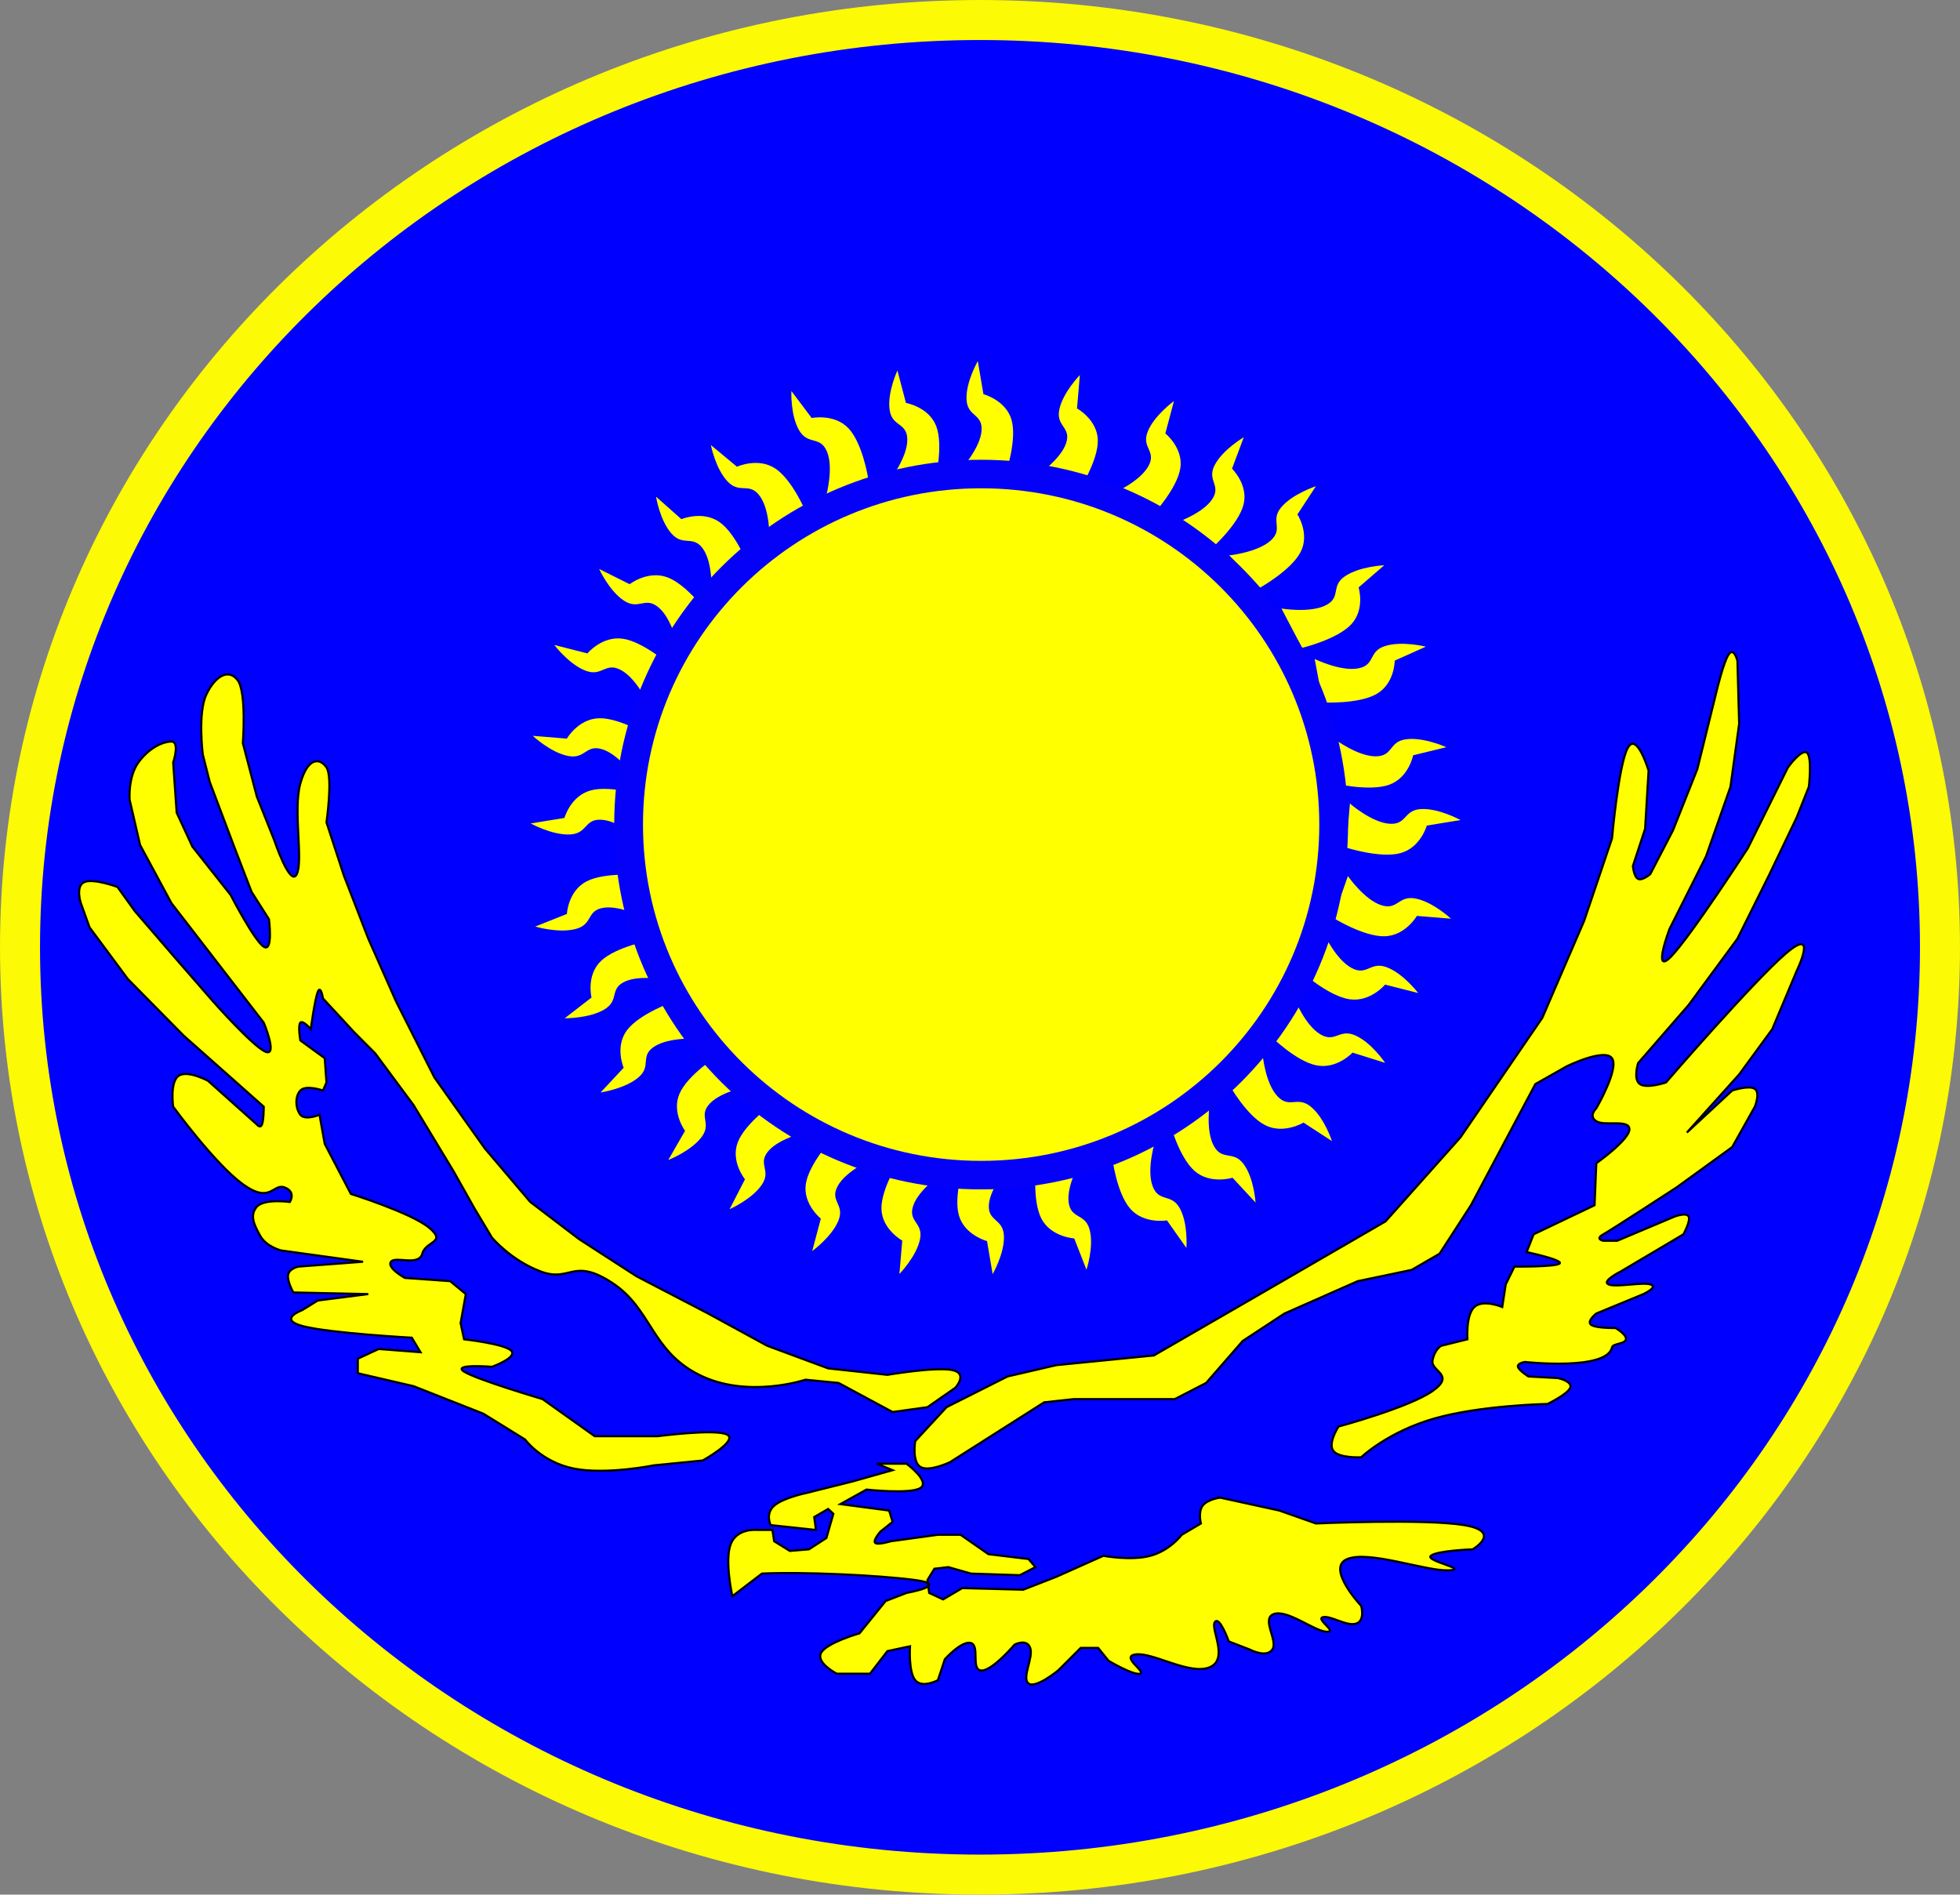
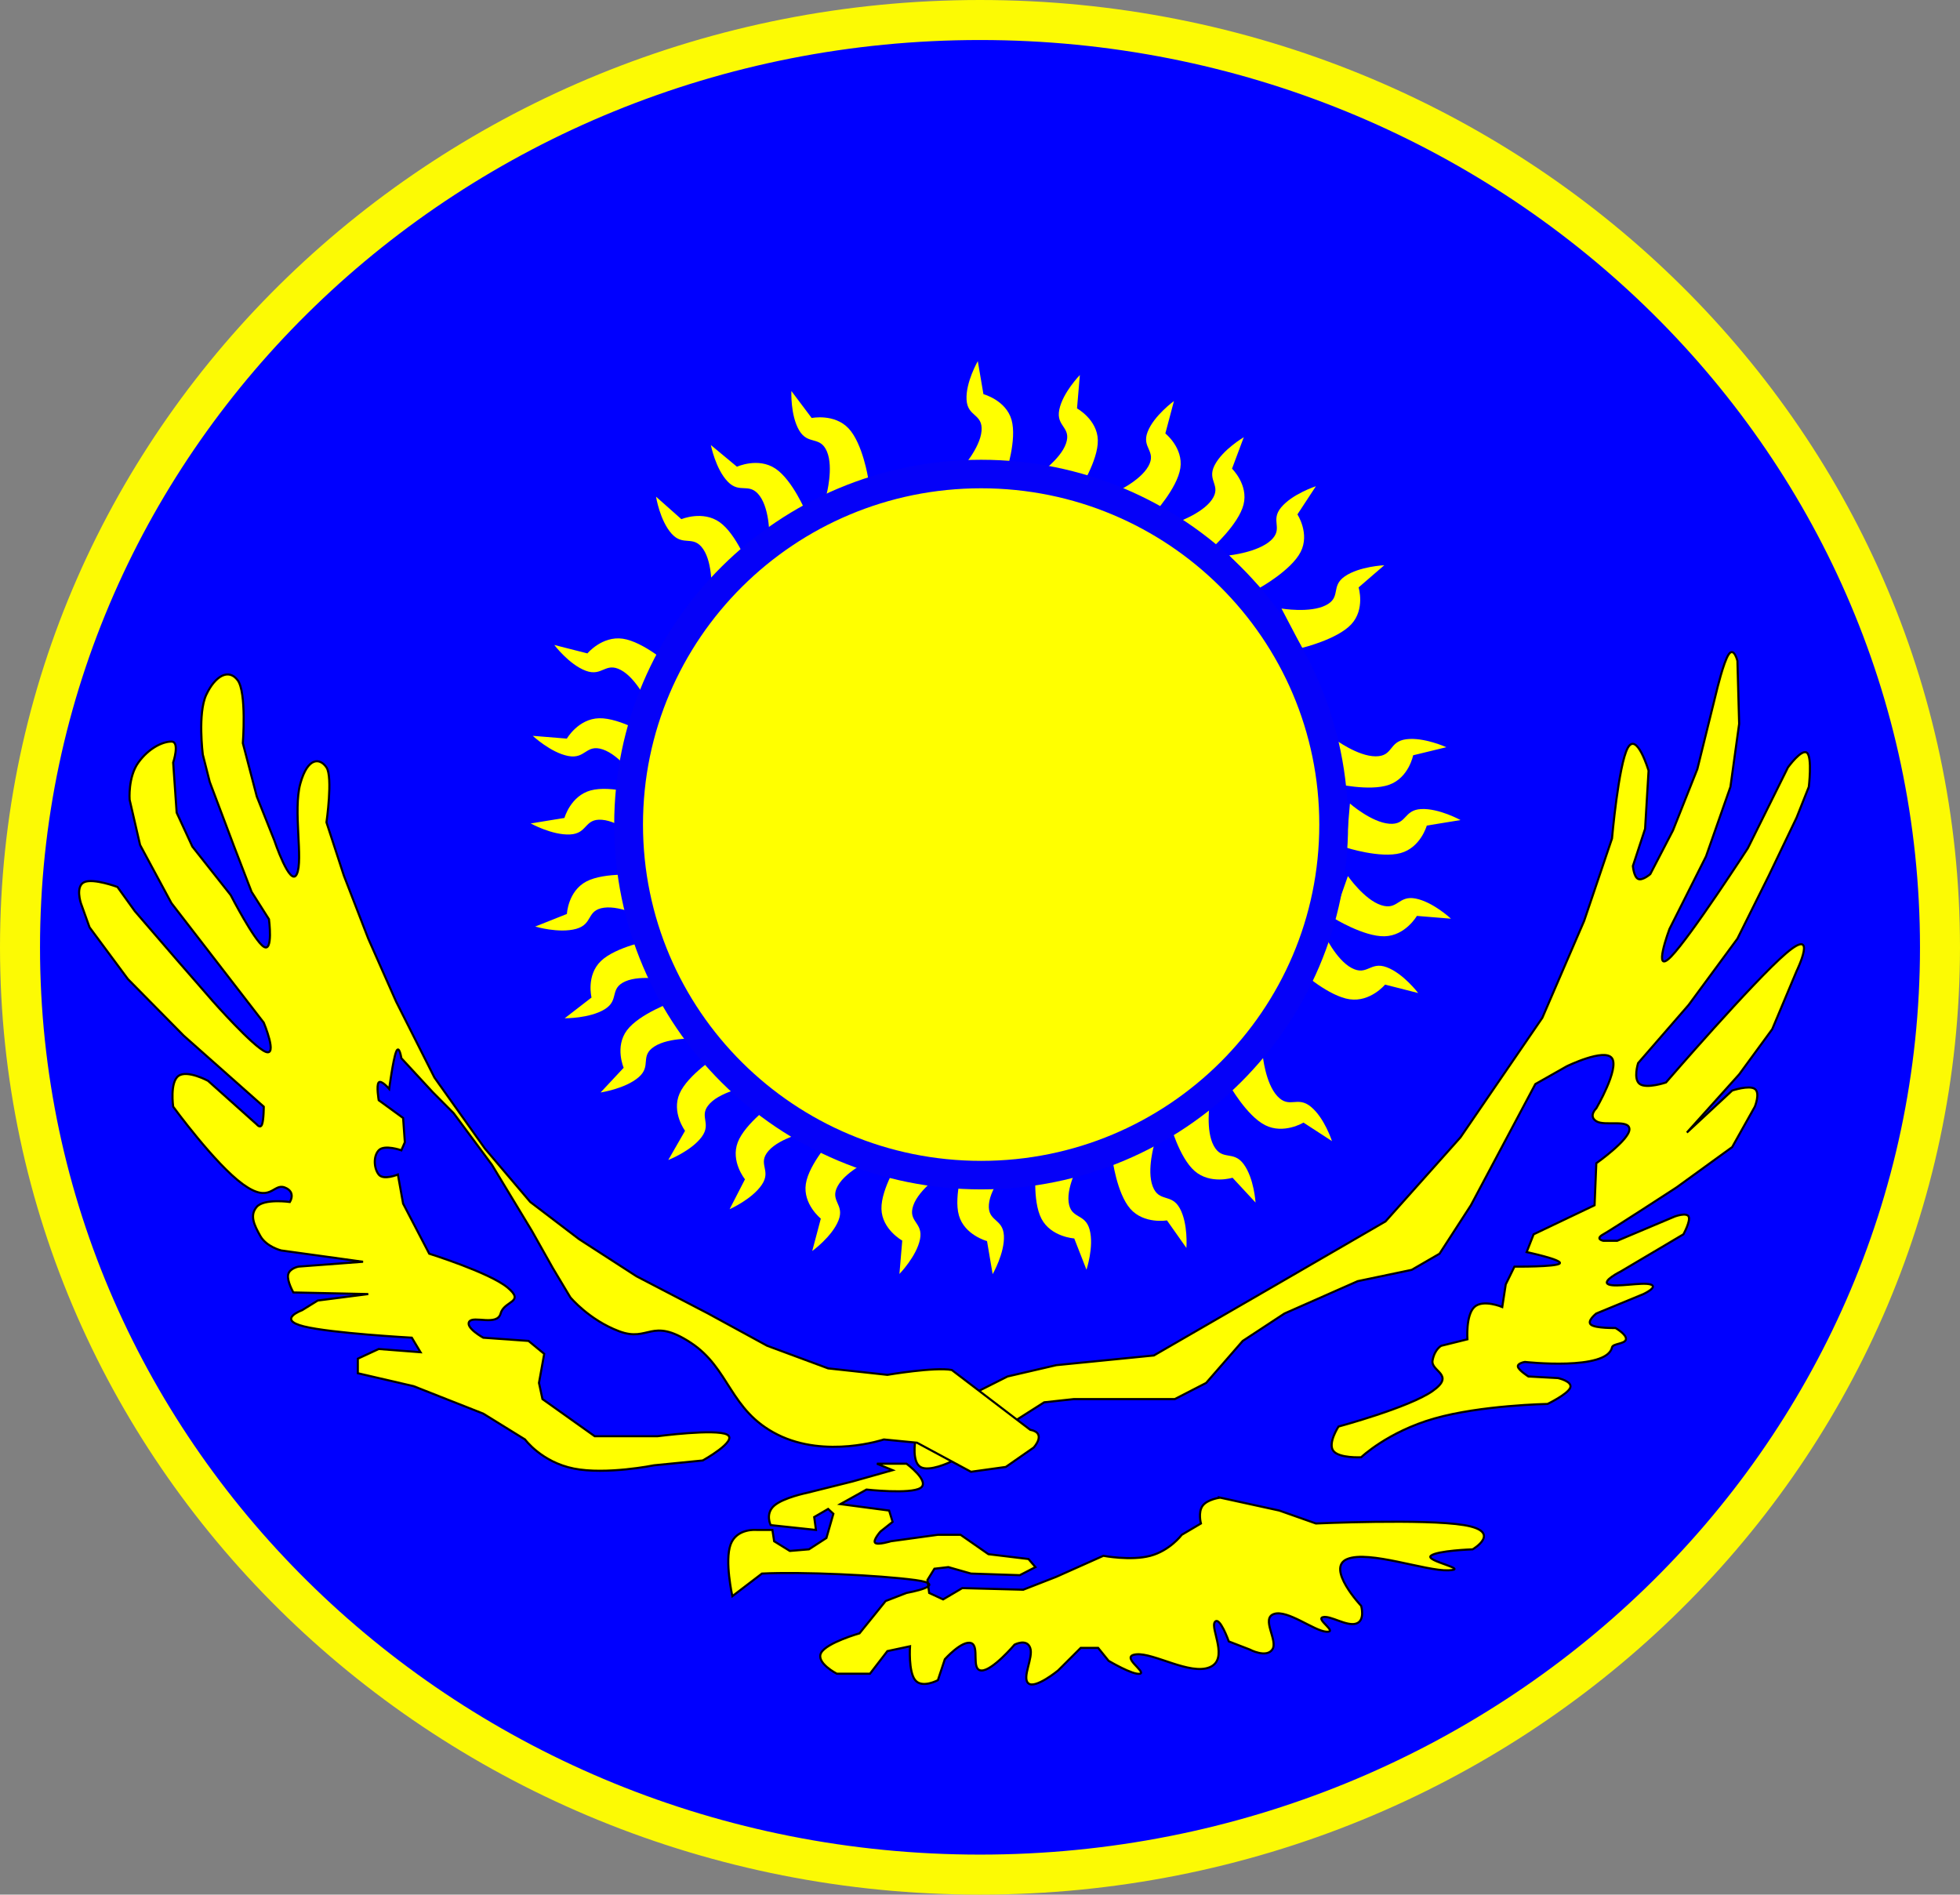
<svg xmlns="http://www.w3.org/2000/svg" xmlns:ns1="http://sodipodi.sourceforge.net/DTD/sodipodi-0.dtd" xmlns:ns2="http://www.inkscape.org/namespaces/inkscape" width="489.834" height="473.476" id="svg2" ns1:version="0.32" ns2:version="0.47 r22583" ns1:docname="ZZ2.svg" ns2:output_extension="org.inkscape.output.svg.inkscape" version="1.1">
  <rect width="100%" height="100%" fill="#808080" stroke="none" />
  <defs id="defs4">
    <ns2:perspective ns1:type="inkscape:persp3d" ns2:vp_x="0 : 526.18109 : 1" ns2:vp_y="0 : 1000 : 0" ns2:vp_z="744.09448 : 526.18109 : 1" ns2:persp3d-origin="372.04724 : 350.78739 : 1" id="perspective44" />
  </defs>
  <ns1:namedview id="base" pagecolor="#ffffff" bordercolor="#666666" borderopacity="1.0" ns2:pageopacity="0.0" ns2:pageshadow="2" ns2:zoom="0.73358774" ns2:cx="239.36774" ns2:cy="243.55363" ns2:document-units="px" ns2:current-layer="layer1" ns2:window-width="1280" ns2:window-height="968" ns2:window-x="0" ns2:window-y="22" showgrid="false" ns2:window-maximized="0" />
  <g ns2:label="Calque 1" ns2:groupmode="layer" id="layer1" transform="translate(-132.679,-296.259)">
    <path ns1:type="arc" style="fill:#0000ff;fill-opacity:1;fill-rule:evenodd;stroke:#fcfa04;stroke-width:10;stroke-linejoin:round;stroke-miterlimit:4;stroke-opacity:1;stroke-dasharray:none" id="path3531" ns1:cx="384.41208" ns1:cy="444.3913" ns1:rx="239.91676" ns1:ry="231.73779" d="m 624.329,444.391 c 0,127.985 -107.414,231.738 -239.917,231.738 -132.502,0 -239.917,-103.753 -239.917,-231.738 0,-127.985 107.414,-231.738 239.917,-231.738 132.502,0 239.917,103.753 239.917,231.738 z" transform="translate(-6.816,88.606)" />
    <path style="fill:#ffff00;fill-rule:evenodd;stroke:#000000;stroke-width:0.526;stroke-linecap:butt;stroke-linejoin:miter;stroke-miterlimit:4;stroke-opacity:1;stroke-dasharray:none" d="m 539.461,483.198 c -2.285,4.239 -3.918,22.609 -3.918,22.609 l -6.965,20.59 -10.448,24.223 -20.461,29.876 -18.719,20.994 -27.861,16.149 -30.038,17.36 -24.379,2.422 -12.189,2.826 -15.237,7.671 -7.836,8.478 c 0,0 -0.871,5.147 1.306,6.46 2.177,1.312 7.401,-1.211 7.401,-1.211 l 23.508,-14.938 7.401,-0.807 25.249,0 7.836,-4.037 9.142,-10.497 10.448,-6.863 18.284,-8.074 13.495,-2.826 6.965,-4.037 7.836,-12.112 16.107,-30.279 7.836,-4.441 c 0,0 9.469,-4.643 11.319,-2.019 1.85,2.624 -3.918,12.515 -3.918,12.515 0,0 -2.068,1.918 0,3.23 2.068,1.312 8.271,-0.606 8.271,2.019 0,2.624 -8.271,8.478 -8.271,8.478 l -0.435,10.497 -15.237,7.267 -1.741,4.441 c 0,0 9.033,1.918 8.271,2.826 -0.762,0.908 -11.319,0.807 -11.319,0.807 l -2.177,4.441 -0.871,5.652 c 0,0 -4.789,-2.019 -6.965,0 -2.177,2.019 -1.741,8.074 -1.741,8.074 l -6.53,1.615 c 0,0 -1.633,0.807 -2.177,3.633 -0.544,2.826 5.877,3.533 0,7.671 -5.877,4.138 -23.508,8.882 -23.508,8.882 0,0 -2.721,4.138 -1.306,6.056 1.415,1.918 6.965,1.615 6.965,1.615 0,0 6.639,-6.359 18.284,-9.689 11.645,-3.331 28.297,-3.634 28.297,-3.634 0,0 5.006,-2.422 5.659,-4.037 0.653,-1.615 -3.047,-2.422 -3.047,-2.422 l -7.401,-0.404 c 0,0 -2.394,-1.514 -2.612,-2.422 -0.218,-0.908 1.741,-1.211 1.741,-1.211 0,0 20.493,2.272 21.767,-3.634 0.218,-1.009 3.265,-0.807 3.483,-2.019 0.218,-1.211 -2.612,-2.826 -2.612,-2.826 0,0 -4.897,0.101 -6.095,-0.807 -1.197,-0.908 1.306,-2.826 1.306,-2.826 l 11.754,-4.845 c 0,0 3.918,-1.817 1.741,-2.422 -2.177,-0.606 -8.598,0.807 -10.448,0 -1.85,-0.807 3.047,-3.23 3.047,-3.23 l 15.672,-9.286 c 0,0 1.85,-3.331 1.306,-4.441 -0.544,-1.11 -3.483,0 -3.483,0 l -14.366,6.056 -3.483,0 c 0,0 -2.177,-0.404 0,-1.615 2.177,-1.211 18.284,-11.708 18.284,-11.708 l 13.931,-10.093 5.659,-10.093 c 0,0 1.415,-3.432 0,-4.441 -1.415,-1.009 -5.659,0.404 -5.659,0.404 l -11.319,10.497 13.06,-14.534 8.271,-11.304 6.095,-14.534 c 0,0 5.551,-11.405 -2.612,-4.441 -8.163,6.964 -30.038,32.298 -30.038,32.298 0,0 -4.789,1.615 -6.53,0.404 -1.741,-1.211 -0.435,-5.248 -0.435,-5.248 l 12.625,-14.534 12.189,-16.553 7.836,-15.745 6.965,-14.534 3.047,-7.671 c 0,0 0.871,-7.267 -0.435,-8.478 -1.306,-1.211 -4.789,3.634 -4.789,3.634 l -10.013,20.186 c 0,0 -14.257,22.003 -19.155,27.05 -4.898,5.047 -0.435,-6.863 -0.435,-6.863 l 9.142,-18.168 6.095,-17.36 2.177,-15.745 -0.435,-15.745 c 0,0 -0.871,-3.533 -2.177,-1.615 -1.306,1.918 -3.047,9.286 -3.047,9.286 l -4.789,19.379 -6.095,15.342 -5.659,10.901 c 0,0 -1.959,1.716 -3.047,1.211 -1.088,-0.505 -1.306,-3.23 -1.306,-3.23 l 3.047,-9.286 0.871,-14.534 c 0,0 -2.939,-9.891 -5.224,-5.652 z" id="path3408" ns1:nodetypes="ccccccccccccscccccccccccccscssccccscccsccsscscscsccscsscsccssccscccscccscccccscsccccccsccscccccsccccscccs" />
-     <path style="fill:#ffff00;fill-rule:evenodd;stroke:#000000;stroke-width:0.526;stroke-linecap:butt;stroke-linejoin:miter;stroke-miterlimit:4;stroke-opacity:1;stroke-dasharray:none" d="m 370.551,638.632 c -4.245,-0.807 -16.107,1.211 -16.107,1.211 l -14.801,-1.615 -15.237,-5.652 -14.801,-8.075 -17.849,-9.286 -14.366,-9.286 -12.189,-9.286 -11.319,-13.323 -12.625,-17.764 -9.577,-18.975 -6.965,-15.745 -6.095,-15.745 -4.353,-13.323 c 0,0 1.633,-11.304 0,-13.727 -1.633,-2.422 -4.68,-2.624 -6.53,4.037 -1.85,6.661 0.762,19.076 -0.871,22.609 -1.632,3.533 -5.659,-8.478 -5.659,-8.478 l -4.353,-10.901 -3.483,-13.323 c 0,0 0.98,-12.717 -1.306,-15.745 -2.286,-3.028 -5.659,-1.009 -7.836,3.634 -2.177,4.643 -0.871,14.938 -0.871,14.938 l 1.741,6.863 6.095,16.149 4.353,11.304 4.353,6.863 c 0,0 1.088,8.377 -1.306,6.863 -2.394,-1.514 -8.271,-12.919 -8.271,-12.919 l -9.577,-12.112 -3.918,-8.478 -0.871,-12.515 c 0,0 1.741,-5.248 -0.435,-5.248 -2.177,0 -5.659,1.615 -8.271,5.248 -2.612,3.633 -2.177,9.286 -2.177,9.286 l 2.612,11.304 7.836,14.534 23.073,29.876 c 0,0 3.592,8.579 0.435,7.267 -3.156,-1.312 -13.06,-12.515 -13.06,-12.515 l -9.142,-10.497 -10.448,-12.112 -4.353,-6.056 c 0,0 -5.986,-2.22 -8.271,-1.211 -2.286,1.009 -0.871,5.248 -0.871,5.248 l 2.177,6.056 9.577,12.919 13.931,14.13 20.025,17.764 c 0,0 0,3.331 -0.435,4.441 -0.435,1.11 -1.306,0 -1.306,0 l -12.189,-10.901 c 0,0 -5.224,-2.826 -7.401,-1.211 -2.177,1.615 -1.306,7.671 -1.306,7.671 0,0 10.448,14.332 17.413,19.379 6.965,5.047 7.51,-0.303 10.448,0.807 2.939,1.11 1.306,3.634 1.306,3.634 0,0 -6.421,-0.908 -8.271,1.211 -1.85,2.12 -0.653,4.542 0.871,7.267 1.524,2.725 5.224,3.634 5.224,3.634 l 20.461,2.826 -16.107,1.211 c 0,0 -2.286,0.404 -2.612,2.019 -0.327,1.615 1.306,4.441 1.306,4.441 l 18.719,0.404 -12.625,1.615 -3.918,2.422 c 0,0 -6.421,2.321 0.435,4.037 6.856,1.716 26.991,2.826 26.991,2.826 l 2.177,3.634 -10.448,-0.807 -5.224,2.422 0,3.634 13.931,3.23 17.413,6.863 10.448,6.46 c 0,0 4.136,5.652 12.189,7.267 8.054,1.615 20.025,-0.807 20.025,-0.807 l 12.189,-1.211 c 0,0 8.924,-4.946 6.095,-6.46 -2.83,-1.514 -17.413,0.404 -17.413,0.404 l -15.672,0 -13.06,-9.286 c 0,0 -16.434,-4.845 -19.59,-6.863 -3.156,-2.019 6.965,-1.211 6.965,-1.211 0,0 6.53,-2.321 4.789,-4.037 -1.741,-1.716 -11.754,-2.826 -11.754,-2.826 l -0.871,-4.037 1.306,-7.267 -3.918,-3.23 -11.319,-0.807 c 0,0 -4.571,-2.523 -3.483,-4.037 1.088,-1.514 6.965,1.211 7.836,-2.019 0.871,-3.23 6.204,-2.725 1.741,-6.46 -4.462,-3.734 -19.59,-8.478 -19.59,-8.478 l -6.53,-12.515 -1.306,-7.267 c 0,0 -3.592,1.514 -4.789,0 -1.197,-1.514 -1.415,-4.542 0,-6.056 1.415,-1.514 5.659,0 5.659,0 l 0.871,-2.019 -0.435,-6.056 -6.095,-4.441 c 0,0 -0.653,-3.734 0,-4.441 0.653,-0.707 2.612,1.615 2.612,1.615 0,0 0.98,-7.368 1.741,-9.286 0.762,-1.918 1.306,1.615 1.306,1.615 l 7.836,8.478 5.224,5.248 9.577,12.919 10.013,16.553 5.224,9.286 4.353,7.267 c 0,0 4.68,5.652 12.189,8.478 7.51,2.826 7.945,-3.634 17.849,2.826 9.904,6.46 9.686,16.956 21.767,23.012 12.081,6.056 26.555,1.211 26.555,1.211 l 8.271,0.807 13.495,7.267 8.707,-1.211 6.965,-4.845 c 0,0 3.374,-3.633 -0.871,-4.441 z" id="path3410" ns1:nodetypes="ccccccccccccccssscccsscccccsccccssccccsccccscccccsccscsscsscccsccccsccccccccsccscccscscccccssscccssccccscscccccccssscccccs" />
+     <path style="fill:#ffff00;fill-rule:evenodd;stroke:#000000;stroke-width:0.526;stroke-linecap:butt;stroke-linejoin:miter;stroke-miterlimit:4;stroke-opacity:1;stroke-dasharray:none" d="m 370.551,638.632 c -4.245,-0.807 -16.107,1.211 -16.107,1.211 l -14.801,-1.615 -15.237,-5.652 -14.801,-8.075 -17.849,-9.286 -14.366,-9.286 -12.189,-9.286 -11.319,-13.323 -12.625,-17.764 -9.577,-18.975 -6.965,-15.745 -6.095,-15.745 -4.353,-13.323 c 0,0 1.633,-11.304 0,-13.727 -1.633,-2.422 -4.68,-2.624 -6.53,4.037 -1.85,6.661 0.762,19.076 -0.871,22.609 -1.632,3.533 -5.659,-8.478 -5.659,-8.478 l -4.353,-10.901 -3.483,-13.323 c 0,0 0.98,-12.717 -1.306,-15.745 -2.286,-3.028 -5.659,-1.009 -7.836,3.634 -2.177,4.643 -0.871,14.938 -0.871,14.938 l 1.741,6.863 6.095,16.149 4.353,11.304 4.353,6.863 c 0,0 1.088,8.377 -1.306,6.863 -2.394,-1.514 -8.271,-12.919 -8.271,-12.919 l -9.577,-12.112 -3.918,-8.478 -0.871,-12.515 c 0,0 1.741,-5.248 -0.435,-5.248 -2.177,0 -5.659,1.615 -8.271,5.248 -2.612,3.633 -2.177,9.286 -2.177,9.286 l 2.612,11.304 7.836,14.534 23.073,29.876 c 0,0 3.592,8.579 0.435,7.267 -3.156,-1.312 -13.06,-12.515 -13.06,-12.515 l -9.142,-10.497 -10.448,-12.112 -4.353,-6.056 c 0,0 -5.986,-2.22 -8.271,-1.211 -2.286,1.009 -0.871,5.248 -0.871,5.248 l 2.177,6.056 9.577,12.919 13.931,14.13 20.025,17.764 c 0,0 0,3.331 -0.435,4.441 -0.435,1.11 -1.306,0 -1.306,0 l -12.189,-10.901 c 0,0 -5.224,-2.826 -7.401,-1.211 -2.177,1.615 -1.306,7.671 -1.306,7.671 0,0 10.448,14.332 17.413,19.379 6.965,5.047 7.51,-0.303 10.448,0.807 2.939,1.11 1.306,3.634 1.306,3.634 0,0 -6.421,-0.908 -8.271,1.211 -1.85,2.12 -0.653,4.542 0.871,7.267 1.524,2.725 5.224,3.634 5.224,3.634 l 20.461,2.826 -16.107,1.211 c 0,0 -2.286,0.404 -2.612,2.019 -0.327,1.615 1.306,4.441 1.306,4.441 l 18.719,0.404 -12.625,1.615 -3.918,2.422 c 0,0 -6.421,2.321 0.435,4.037 6.856,1.716 26.991,2.826 26.991,2.826 l 2.177,3.634 -10.448,-0.807 -5.224,2.422 0,3.634 13.931,3.23 17.413,6.863 10.448,6.46 c 0,0 4.136,5.652 12.189,7.267 8.054,1.615 20.025,-0.807 20.025,-0.807 l 12.189,-1.211 c 0,0 8.924,-4.946 6.095,-6.46 -2.83,-1.514 -17.413,0.404 -17.413,0.404 l -15.672,0 -13.06,-9.286 l -0.871,-4.037 1.306,-7.267 -3.918,-3.23 -11.319,-0.807 c 0,0 -4.571,-2.523 -3.483,-4.037 1.088,-1.514 6.965,1.211 7.836,-2.019 0.871,-3.23 6.204,-2.725 1.741,-6.46 -4.462,-3.734 -19.59,-8.478 -19.59,-8.478 l -6.53,-12.515 -1.306,-7.267 c 0,0 -3.592,1.514 -4.789,0 -1.197,-1.514 -1.415,-4.542 0,-6.056 1.415,-1.514 5.659,0 5.659,0 l 0.871,-2.019 -0.435,-6.056 -6.095,-4.441 c 0,0 -0.653,-3.734 0,-4.441 0.653,-0.707 2.612,1.615 2.612,1.615 0,0 0.98,-7.368 1.741,-9.286 0.762,-1.918 1.306,1.615 1.306,1.615 l 7.836,8.478 5.224,5.248 9.577,12.919 10.013,16.553 5.224,9.286 4.353,7.267 c 0,0 4.68,5.652 12.189,8.478 7.51,2.826 7.945,-3.634 17.849,2.826 9.904,6.46 9.686,16.956 21.767,23.012 12.081,6.056 26.555,1.211 26.555,1.211 l 8.271,0.807 13.495,7.267 8.707,-1.211 6.965,-4.845 c 0,0 3.374,-3.633 -0.871,-4.441 z" id="path3410" ns1:nodetypes="ccccccccccccccssscccsscccccsccccssccccsccccscccccsccscsscsscccsccccsccccccccsccscccscscccccssscccssccccscscccccccssscccccs" />
    <path style="fill:#ffff00;fill-rule:evenodd;stroke:#000000;stroke-width:0.526;stroke-linecap:butt;stroke-linejoin:miter;stroke-miterlimit:4;stroke-opacity:1;stroke-dasharray:none" d="m 437.593,670.526 14.801,3.23 9.142,3.23 c 0,0 27.208,-1.211 37.003,0.404 9.795,1.615 2.177,6.056 2.177,6.056 0,0 -8.924,0.303 -10.448,1.615 -1.524,1.312 10.013,3.432 4.353,3.634 -5.659,0.202 -19.808,-5.047 -25.249,-2.826 -5.442,2.22 3.483,11.708 3.483,11.708 0,0 1.088,3.734 -1.306,4.441 -2.394,0.707 -6.421,-2.12 -8.271,-1.615 -1.85,0.505 3.918,3.835 0.871,3.633 -3.047,-0.202 -9.686,-5.551 -13.06,-4.441 -3.374,1.11 1.088,6.661 -0.435,8.882 -1.524,2.22 -5.659,0 -5.659,0 l -5.224,-2.019 c 0,0 -2.286,-6.46 -3.483,-4.845 -1.197,1.615 3.591,9.286 -1.306,11.304 -4.898,2.019 -13.931,-3.634 -18.284,-3.23 -4.353,0.404 2.612,4.441 0.871,4.845 -1.741,0.404 -7.836,-3.23 -7.836,-3.23 l -2.612,-3.23 -4.353,0 -5.659,5.652 c 0,0 -5.659,4.643 -7.401,3.23 -1.741,-1.413 1.306,-6.46 0.435,-8.882 -0.871,-2.422 -3.918,-0.807 -3.918,-0.807 0,0 -5.551,6.561 -8.271,6.46 -2.721,-0.101 -0.327,-6.157 -2.612,-6.863 -2.285,-0.707 -6.53,4.037 -6.53,4.037 l -1.741,5.248 c 0,0 -3.918,2.12 -5.659,0 -1.741,-2.12 -1.306,-8.478 -1.306,-8.478 l -5.659,1.211 -4.353,5.652 -8.271,0 c 0,0 -5.333,-2.725 -3.918,-5.248 1.415,-2.523 9.577,-4.845 9.577,-4.845 l 6.53,-8.074 5.224,-2.019 c 0,0 11.21,-2.019 2.177,-3.23 -9.033,-1.211 -28.297,-2.12 -38.309,-1.615 l -7.401,5.652 c 0,0 -1.959,-8.781 -0.435,-12.919 1.524,-4.138 6.53,-3.634 6.53,-3.634 l 3.918,0 0.435,2.826 3.918,2.422 4.789,-0.404 4.353,-2.826 1.741,-6.056 -1.306,-1.211 -3.483,2.019 0.435,3.23 -11.319,-1.211 c 0,0 -1.415,-2.826 0.871,-4.845 2.286,-2.019 8.271,-3.23 8.271,-3.23 l 11.319,-2.826 10.013,-2.826 -3.918,-1.615 7.401,0 c 0,0 5.986,4.441 3.483,6.056 -2.503,1.615 -13.495,0.404 -13.495,0.404 l -6.53,3.633 12.189,1.615 0.871,2.826 -3.047,2.422 c 0,0 -1.959,2.221 -1.306,2.826 0.653,0.606 3.918,-0.404 3.918,-0.404 l 11.754,-1.615 5.659,0 6.965,4.845 10.013,1.211 1.741,2.019 -3.918,2.019 -12.189,-0.404 -5.659,-1.615 -3.483,0.404 -1.741,2.826 0.435,3.23 3.483,1.615 4.789,-2.826 15.237,0.404 8.271,-3.23 11.754,-5.248 c 0,0 6.857,1.312 11.754,0 4.898,-1.312 7.836,-5.248 7.836,-5.248 l 4.789,-2.826 c 0,0 -0.762,-2.826 0.435,-4.441 1.197,-1.615 4.353,-2.019 4.353,-2.019 z" id="path3412" ns1:nodetypes="cccscssscsssssccssssccccsscssccsccccscccsscscccccccccccscccccscccccscccccccccccccccccsccsc" />
    <path style="fill:#ffff00;fill-rule:evenodd;stroke:none" d="m 377.047,386.507 c 0,0 -3.045,5.274 -2.811,9.631 0.234,4.357 4.099,3.44 3.748,7.797 -0.351,4.357 -5.153,9.631 -5.153,9.631 l 11.244,0.917 c 0,0 2.811,-8.37 1.405,-13.3 -1.405,-4.93 -7.027,-6.421 -7.027,-6.421 l -1.405,-8.255 z" id="path3422" ns1:nodetypes="cssccscc" />
    <path style="fill:#ffff00;fill-rule:evenodd;stroke:none" d="m 380.758,614.671 c 0,0 3.045,-5.274 2.811,-9.631 -0.234,-4.357 -4.099,-3.44 -3.748,-7.797 0.351,-4.357 5.153,-9.631 5.153,-9.631 l -11.244,-0.917 c 0,0 -2.811,8.37 -1.405,13.3 1.405,4.93 7.027,6.421 7.027,6.421 l 1.405,8.255 z" id="path3424" ns1:nodetypes="cssccscc" />
    <path style="fill:#ffff00;fill-rule:evenodd;stroke:none" d="m 265.312,502.043 c 0,0 5.388,2.981 9.838,2.752 4.451,-0.229 3.514,-4.013 7.964,-3.669 4.451,0.344 9.838,5.045 9.838,5.045 l 0.937,-11.007 c 0,0 -8.55,-2.752 -13.586,-1.376 -5.036,1.376 -6.559,6.879 -6.559,6.879 l -8.433,1.376 z" id="path3426" ns1:nodetypes="cssccscc" />
    <path style="fill:#ffff00;fill-rule:evenodd;stroke:none" d="m 497.684,501.199 c 0,0 -5.388,-2.981 -9.838,-2.752 -4.451,0.229 -3.514,4.013 -7.964,3.669 -4.451,-0.344 -9.838,-5.045 -9.838,-5.045 l -0.937,11.007 c 0,0 8.55,2.752 13.586,1.376 5.036,-1.376 6.559,-6.879 6.559,-6.879 l 8.433,-1.376 z" id="path3428" ns1:nodetypes="cssccscc" />
    <path style="fill:#ffff00;fill-rule:evenodd;stroke:none" d="m 402.553,389.982 c 0,0 -4.276,4.38 -5.143,8.659 -0.867,4.28 3.11,4.32 1.676,8.459 -1.434,4.139 -7.413,8.096 -7.413,8.096 l 10.669,3.594 c 0,0 4.826,-7.437 4.701,-12.554 -0.125,-5.117 -5.2,-7.915 -5.2,-7.915 l 0.71,-8.34 z" id="path3430" ns1:nodetypes="cssccscc" />
-     <path style="fill:#ffff00;fill-rule:evenodd;stroke:none" d="m 356.957,388.844 c 0,0 -2.568,5.512 -1.95,9.833 0.618,4.321 4.388,3.08 4.422,7.45 0.035,4.37 -4.284,10.031 -4.284,10.031 l 11.283,-0.037 c 0,0 2.062,-8.576 0.226,-13.369 -1.835,-4.793 -7.568,-5.802 -7.568,-5.802 l -2.129,-8.105 z" id="path3432" ns1:nodetypes="cssccscc" />
    <path style="fill:#ffff00;fill-rule:evenodd;stroke:none" d="m 357.456,614.629 c 0,0 4.276,-4.38 5.143,-8.659 0.867,-4.28 -3.11,-4.32 -1.676,-8.459 1.434,-4.139 7.413,-8.096 7.413,-8.096 l -10.669,-3.594 c 0,0 -4.826,7.437 -4.701,12.554 0.125,5.117 5.2,7.915 5.2,7.915 l -0.71,8.34 z" id="path3436" ns1:nodetypes="cssccscc" />
    <path style="fill:#ffff00;fill-rule:evenodd;stroke:none" d="m 494.139,482.989 c 0,0 -5.61,-2.558 -10.028,-1.988 -4.419,0.57 -3.181,4.27 -7.646,4.269 -4.464,-10e-4 -10.212,-4.274 -10.212,-4.274 l -0.052,11.045 c 0,0 8.744,2.087 13.655,0.329 4.911,-1.758 5.988,-7.362 5.988,-7.362 l 8.297,-2.019 z" id="path3438" ns1:nodetypes="cssccscc" />
    <path style="fill:#ffff00;fill-rule:evenodd;stroke:none" d="m 265.824,480.149 c 0,0 4.474,4.186 8.846,5.034 4.372,0.849 4.413,-3.044 8.641,-1.64 4.228,1.404 8.27,7.257 8.27,7.257 l 3.672,-10.444 c 0,0 -7.597,-4.724 -12.824,-4.602 -5.227,0.122 -8.085,5.09 -8.085,5.09 l -8.52,-0.695 z" id="path3440" ns1:nodetypes="cssccscc" />
    <path style="fill:#ffff00;fill-rule:evenodd;stroke:none" d="m 495.298,525.844 c 0,0 -4.474,-4.186 -8.846,-5.034 -4.372,-0.848 -4.413,3.044 -8.641,1.64 -4.228,-1.404 -8.27,-7.257 -8.27,-7.257 l -3.672,10.444 c 0,0 7.597,4.724 12.824,4.602 5.227,-0.122 8.085,-5.09 8.085,-5.09 l 8.52,0.695 z" id="path3442" ns1:nodetypes="cssccscc" />
    <path style="fill:#ffff00;fill-rule:evenodd;stroke:none" d="m 266.437,527.813 c 0,0 5.923,1.755 10.215,0.578 4.292,-1.177 2.532,-4.668 6.952,-5.286 4.42,-0.617 10.727,2.816 10.727,2.816 l -1.545,-10.941 c 0,0 -8.958,-0.854 -13.565,1.567 -4.607,2.421 -4.863,8.117 -4.863,8.117 l -7.921,3.148 z" id="path3444" ns1:nodetypes="cssccscc" />
    <path style="fill:#ffff00;fill-rule:evenodd;stroke:none" d="m 426.069,396.482 c 0,0 -4.976,3.603 -6.574,7.675 -1.599,4.073 2.313,4.776 0.179,8.615 -2.134,3.839 -8.714,6.741 -8.714,6.741 l 9.887,5.321 c 0,0 6.05,-6.523 6.817,-11.586 0.768,-5.063 -3.747,-8.666 -3.747,-8.666 l 2.151,-8.1 z" id="path3446" ns1:nodetypes="cssccscc" />
    <path style="fill:#ffff00;fill-rule:evenodd;stroke:none" d="m 335.666,608.897 c 0,0 4.976,-3.603 6.574,-7.675 1.599,-4.073 -2.313,-4.776 -0.179,-8.615 2.134,-3.839 8.714,-6.741 8.714,-6.741 l -9.887,-5.321 c 0,0 -6.05,6.523 -6.817,11.586 -0.768,5.063 3.747,8.666 3.747,8.666 l -2.151,8.1 z" id="path3450" ns1:nodetypes="cssccscc" />
    <path style="fill:#ffff00;fill-rule:evenodd;stroke:none" d="m 271.21,457.442 c 0,0 3.68,4.871 7.84,6.436 4.16,1.565 4.879,-2.264 8.8,-0.175 3.922,2.089 6.886,8.53 6.886,8.53 l 5.435,-9.679 c 0,0 -6.664,-5.922 -11.836,-6.674 -5.172,-0.752 -8.852,3.668 -8.852,3.668 l -8.274,-2.106 z" id="path3452" ns1:nodetypes="cssccscc" />
-     <path style="fill:#ffff00;fill-rule:evenodd;stroke:none" d="m 489.023,457.86 c 0,0 -5.996,-1.5 -10.231,-0.141 -4.235,1.359 -2.321,4.772 -6.709,5.578 -4.388,0.806 -10.843,-2.354 -10.843,-2.354 l 2.032,10.865 c 0,0 8.987,0.47 13.482,-2.146 4.494,-2.616 4.496,-8.317 4.496,-8.317 l 7.773,-3.484 z" id="path3454" ns1:nodetypes="cssccscc" />
    <path style="fill:#ffff00;fill-rule:evenodd;stroke:none" d="m 487.101,544.423 c 0,0 -3.68,-4.871 -7.84,-6.436 -4.16,-1.565 -4.879,2.264 -8.8,0.175 -3.922,-2.089 -6.886,-8.53 -6.886,-8.53 l -5.435,9.679 c 0,0 6.664,5.922 11.836,6.674 5.172,0.751 8.852,-3.668 8.852,-3.668 l 8.274,2.106 z" id="path3456" ns1:nodetypes="cssccscc" ns2:transform-center-y="-73.379643" ns2:transform-center-x="-26.235558" />
    <path style="fill:#ffff00;fill-rule:evenodd;stroke:none" d="m 273.804,550.733 c 0,0 6.188,0.065 9.973,-2.238 3.785,-2.304 1.099,-5.175 5.166,-6.976 4.068,-1.802 11.104,-0.23 11.104,-0.23 l -4.606,-10.083 c 0,0 -8.845,1.63 -12.577,5.214 -3.732,3.585 -2.353,9.124 -2.353,9.124 l -6.707,5.189 z" id="path3458" ns1:nodetypes="cssccscc" />
-     <path style="fill:#ffff00;fill-rule:evenodd;stroke:none" d="m 478.848,561.87 c 0,0 -3.397,-5.064 -7.461,-6.854 -4.065,-1.79 -5,1.994 -8.797,-0.306 -3.796,-2.3 -6.389,-8.893 -6.389,-8.893 l -5.979,9.367 c 0,0 6.316,6.277 11.437,7.31 5.121,1.033 9.048,-3.179 9.048,-3.179 l 8.141,2.554 z" id="path3462" ns1:nodetypes="cssccscc" />
    <path style="fill:#ffff00;fill-rule:evenodd;stroke:none" d="m 465.559,581.431 c 0,0 -1.857,-5.779 -5.268,-8.587 -3.411,-2.808 -5.366,0.583 -8.378,-2.643 -3.012,-3.226 -3.669,-10.262 -3.669,-10.262 l -8.362,7.415 c 0,0 4.327,7.726 8.966,10.087 4.639,2.361 9.59,-0.641 9.59,-0.641 l 7.12,4.632 z" id="path3464" ns1:nodetypes="cssccscc" />
    <path style="fill:#ffff00;fill-rule:evenodd;stroke:none" d="m 446.458,596.778 c 0,0 -0.357,-6.048 -2.964,-9.587 -2.607,-3.539 -5.349,-0.719 -7.464,-4.568 -2.115,-3.849 -0.995,-10.829 -0.995,-10.829 l -9.96,5.189 c 0,0 2.266,8.527 6.175,11.927 3.909,3.4 9.459,1.673 9.459,1.673 l 5.748,6.195 z" id="path3466" ns1:nodetypes="cssccscc" />
    <path style="fill:#ffff00;fill-rule:evenodd;stroke:none" d="m 429.179,608.127 c 0,0 0.465,-6.041 -1.64,-9.887 -2.105,-3.846 -5.204,-1.406 -6.779,-5.496 -1.575,-4.09 0.48,-10.862 0.48,-10.862 l -10.575,3.851 c 0,0 1.092,8.745 4.506,12.622 3.414,3.877 9.15,2.885 9.15,2.885 l 4.858,6.886 z" id="path3468" ns1:nodetypes="cssccscc" />
    <path style="fill:#ffff00;fill-rule:evenodd;stroke:none" d="m 404.206,613.57 c 0,0 1.912,-5.762 0.796,-9.986 -1.116,-4.224 -4.717,-2.572 -5.258,-6.91 -0.542,-4.338 3.092,-10.443 3.092,-10.443 l -11.205,1.292 c 0,0 -1.053,8.75 1.327,13.308 2.38,4.558 8.192,4.923 8.192,4.923 l 3.056,7.816 z" id="path3470" ns1:nodetypes="cssccscc" />
    <path style="fill:#ffff00;fill-rule:evenodd;stroke:none" d="m 315.021,598.448 c 0,0 5.638,-2.499 8.074,-6.152 2.437,-3.653 -1.237,-5.145 1.673,-8.46 2.91,-3.315 9.966,-4.8 9.966,-4.8 l -8.525,-7.235 c 0,0 -7.314,5.134 -9.151,9.927 -1.837,4.792 1.804,9.243 1.804,9.243 l -3.841,7.477 z" id="path3472" ns1:nodetypes="cssccscc" />
    <path style="fill:#ffff00;fill-rule:evenodd;stroke:none" d="m 299.693,586.148 c 0,0 5.749,-2.242 8.356,-5.781 2.606,-3.539 -0.993,-5.195 2.07,-8.375 3.063,-3.18 10.181,-4.344 10.181,-4.344 l -8.175,-7.612 c 0,0 -7.548,4.798 -9.609,9.503 -2.061,4.704 1.366,9.315 1.366,9.315 l -4.189,7.295 z" id="path3474" ns1:nodetypes="cssccscc" />
    <path style="fill:#ffff00;fill-rule:evenodd;stroke:none" d="m 282.776,569.274 c 0,0 6.119,-0.909 9.476,-3.779 3.357,-2.869 0.235,-5.28 3.954,-7.699 3.719,-2.418 10.922,-1.974 10.922,-1.974 l -6.202,-9.227 c 0,0 -8.462,3 -11.558,7.126 -3.095,4.125 -0.824,9.376 -0.824,9.376 l -5.768,6.177 z" id="path3476" ns1:nodetypes="cssccscc" />
-     <path style="fill:#ffff00;fill-rule:evenodd;stroke:none" d="m 282.417,438.45 c 0,0 2.52,5.534 6.237,7.941 3.717,2.407 5.263,-1.18 8.632,1.688 3.369,2.868 4.843,9.784 4.843,9.784 l 7.441,-8.303 c 0,0 -5.201,-7.19 -10.086,-9.017 -4.885,-1.826 -9.452,1.711 -9.452,1.711 l -7.615,-3.804 z" id="path3478" ns1:nodetypes="cssccscc" />
    <path style="fill:#ffff00;fill-rule:evenodd;stroke:none" d="m 296.632,420.383 c 0,0 0.955,5.986 3.901,9.26 2.946,3.274 5.395,0.207 7.881,3.837 2.486,3.63 2.064,10.683 2.064,10.683 l 9.398,-6.111 c 0,0 -3.102,-8.271 -7.329,-11.283 -4.227,-3.012 -9.581,-0.766 -9.581,-0.766 l -6.335,-5.62 z" id="path3480" ns1:nodetypes="cssccscc" ns2:transform-center-x="8.825669" ns2:transform-center-y="10.585264" />
    <path style="fill:#ffff00;fill-rule:evenodd;stroke:none" d="m 310.337,407.483 c 0,0 1.155,5.952 4.208,9.13 3.053,3.178 5.399,0.034 8.005,3.583 2.606,3.549 2.42,10.611 2.42,10.611 l 9.189,-6.408 c 0,0 -3.376,-8.167 -7.702,-11.043 -4.326,-2.875 -9.601,-0.459 -9.601,-0.459 l -6.519,-5.414 z" id="path3482" ns1:nodetypes="cssccscc" />
    <path style="fill:#ffff00;fill-rule:evenodd;stroke:none" d="m 330.459,393.979 c 0,0 -0.279,6.052 1.944,9.834 2.222,3.782 5.245,1.252 6.946,5.293 1.7,4.041 -0.145,10.871 -0.145,10.871 l 10.451,-4.161 c 0,0 -1.361,-8.709 -4.893,-12.484 -3.532,-3.774 -9.234,-2.614 -9.234,-2.614 l -5.068,-6.74 z" id="path3484" ns1:nodetypes="cssccscc" ns2:transform-center-x="-3.5561241" ns2:transform-center-y="-4.7985892" />
    <path style="fill:#ffff00;fill-rule:evenodd;stroke:none" d="m 443.519,405.523 c 0,0 -5.307,3.116 -7.3,7.019 -1.993,3.903 1.831,4.972 -0.67,8.592 -2.502,3.62 -9.337,5.887 -9.337,5.887 l 9.317,6.229 c 0,0 6.664,-5.922 7.927,-10.889 1.263,-4.967 -2.875,-8.979 -2.875,-8.979 l 2.939,-7.859 z" id="path3486" ns1:nodetypes="cssccscc" />
    <path style="fill:#ffff00;fill-rule:evenodd;stroke:none" d="m 461.543,417.771 c 0,0 -5.874,1.908 -8.688,5.291 -2.814,3.383 0.68,5.243 -2.568,8.242 -3.248,2.998 -10.424,3.752 -10.424,3.752 l 7.705,8.069 c 0,0 7.823,-4.357 10.162,-8.935 2.339,-4.578 -0.806,-9.377 -0.806,-9.377 l 4.619,-7.042 z" id="path3488" ns1:nodetypes="cssccscc" />
    <path style="fill:#ffff00;fill-rule:evenodd;stroke:none" d="m 478.625,437.519 c 0,0 -6.183,0.262 -9.835,2.762 -3.652,2.5 -0.812,5.225 -4.774,7.239 -3.962,2.014 -11.075,0.817 -11.075,0.817 l 5.155,9.825 c 0,0 8.742,-2.095 12.272,-5.871 3.529,-3.777 1.846,-9.235 1.846,-9.235 l 6.411,-5.536 z" id="path3490" ns1:nodetypes="cssccscc" />
    <path ns1:type="arc" style="fill:#ffff00;fill-opacity:1;fill-rule:evenodd;stroke:#0501f8;stroke-width:5;stroke-linejoin:round;stroke-miterlimit:4;stroke-opacity:1;stroke-dasharray:none" id="path3528" ns1:cx="396.4726" ns1:cy="516.03119" ns1:rx="61.226887" ns1:ry="61.434086" d="m 457.699,516.031 c 0,33.929 -27.412,61.434 -61.227,61.434 -33.815,0 -61.227,-27.505 -61.227,-61.434 0,-33.929 27.412,-61.434 61.227,-61.434 33.815,0 61.227,27.505 61.227,61.434 z" transform="matrix(1.439,0,0,1.426,-192.642,-233.534)" />
  </g>
</svg>